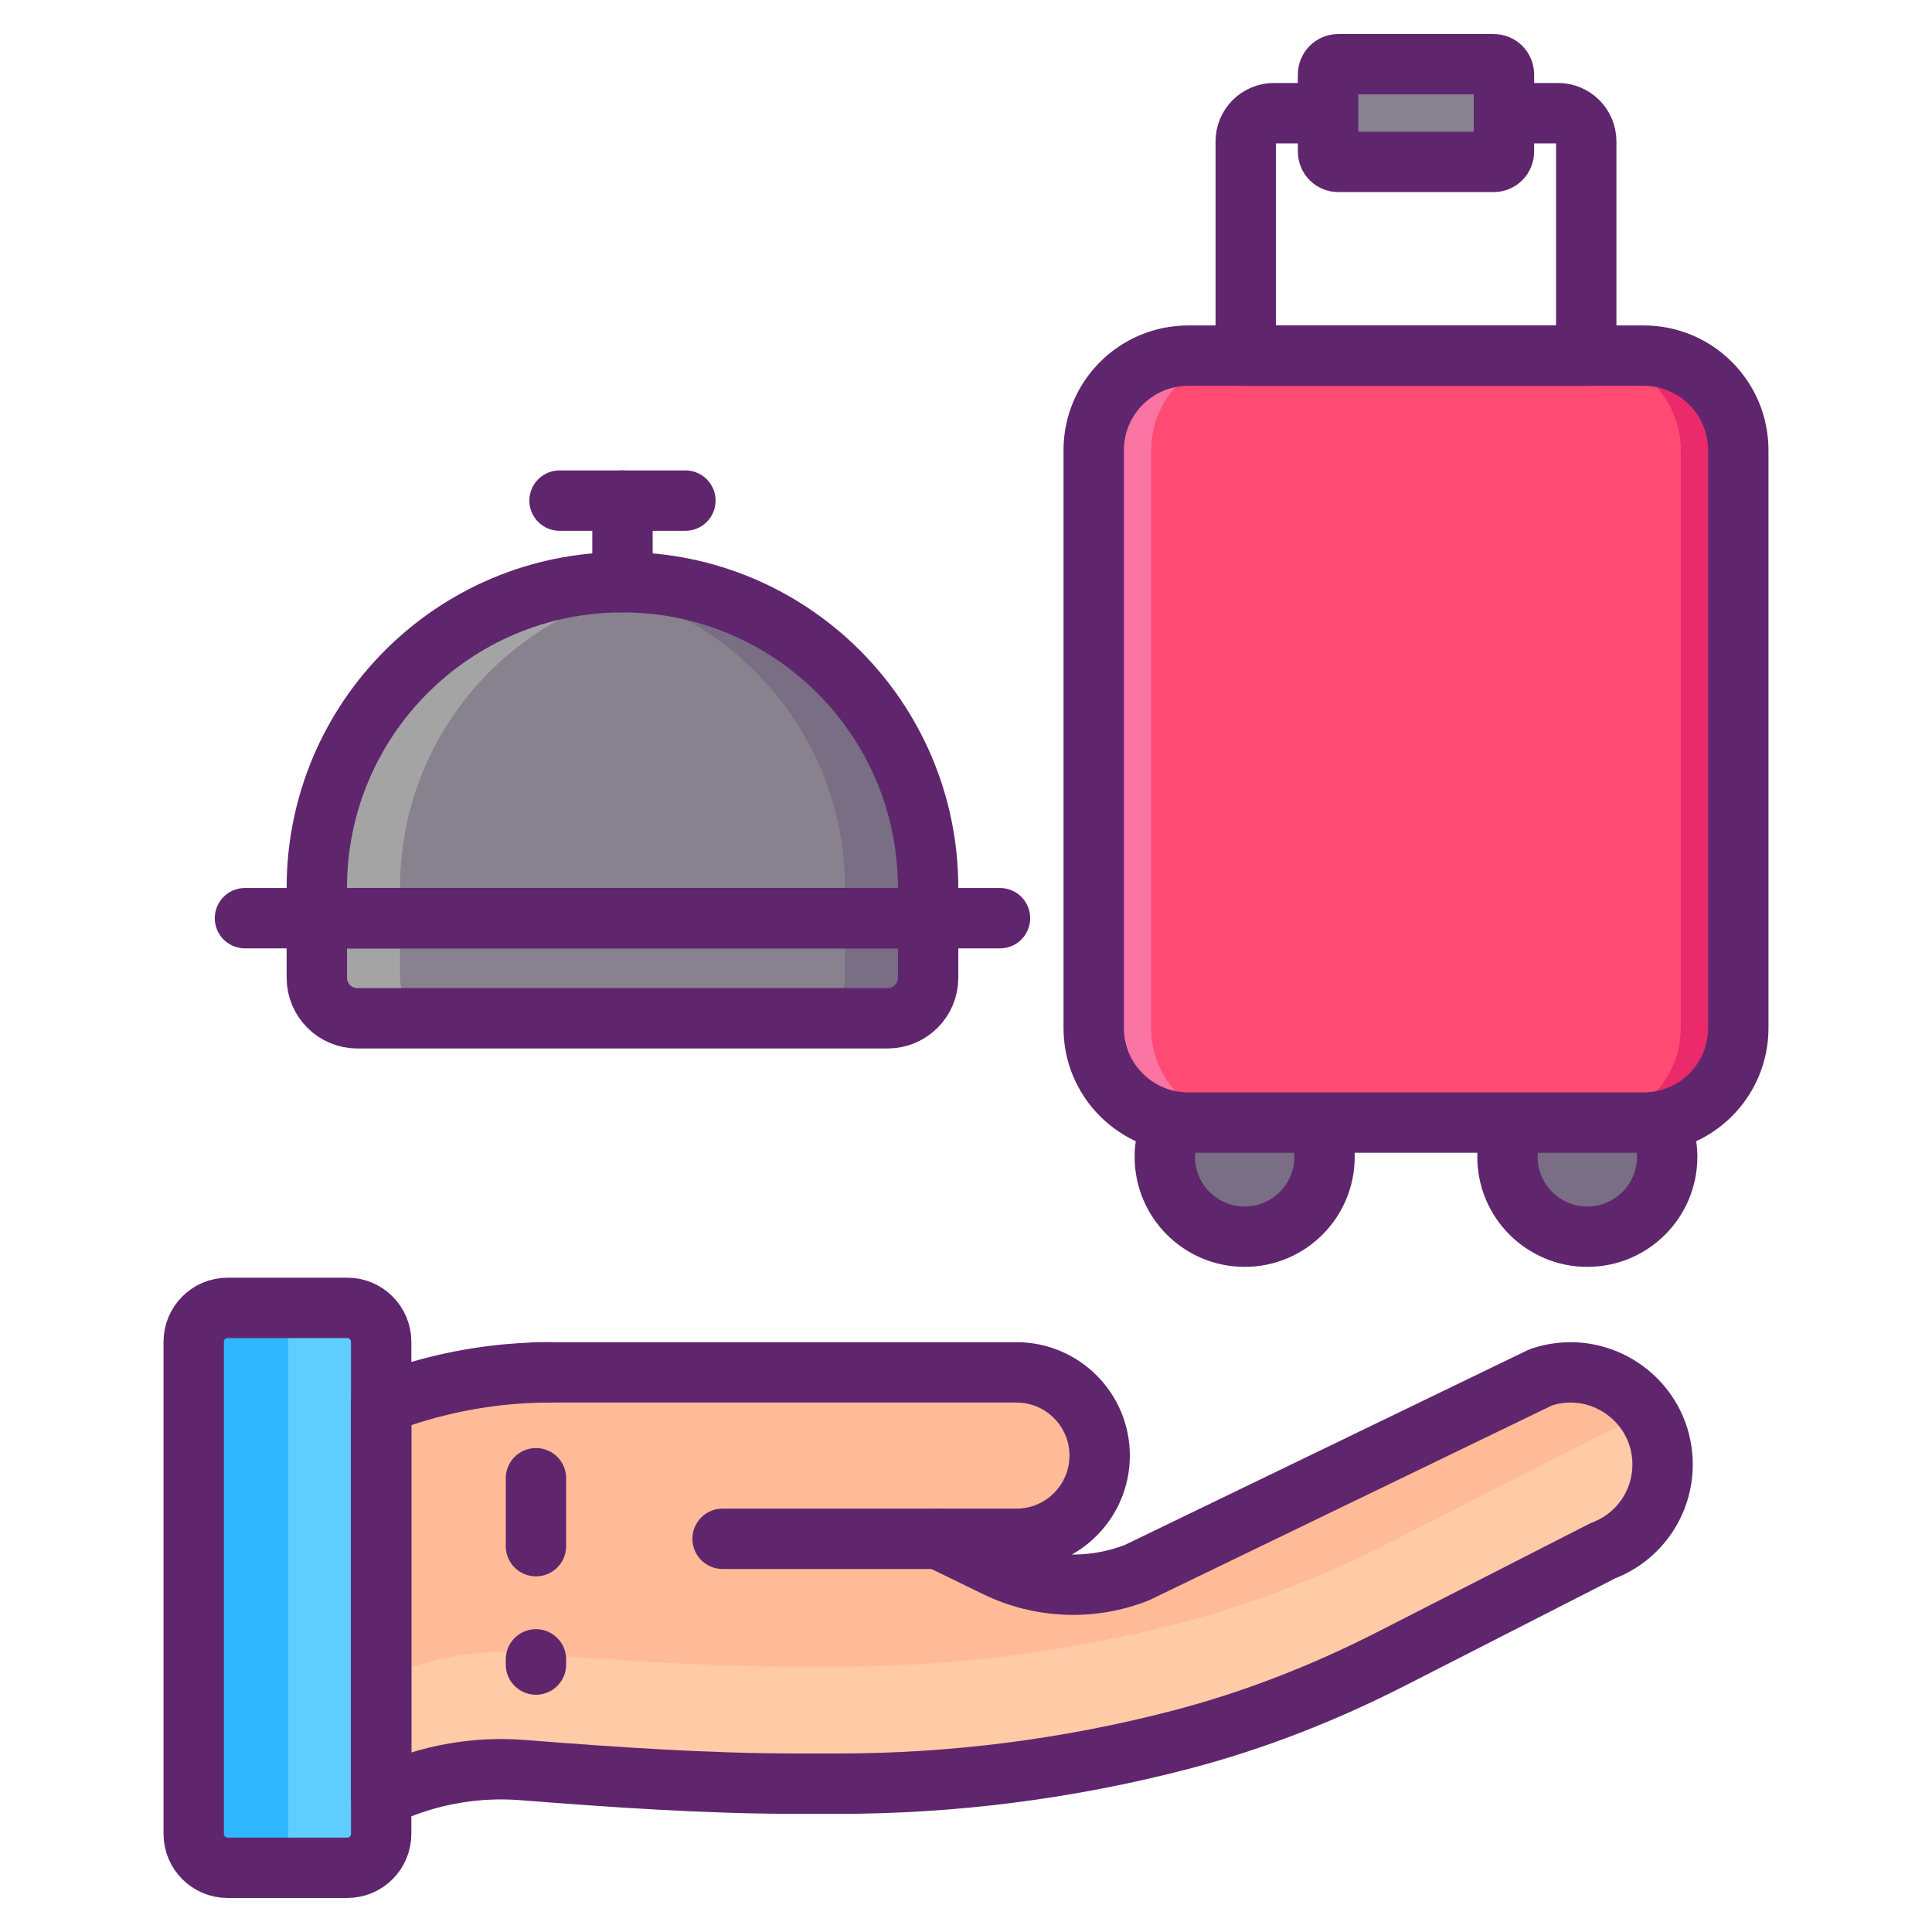
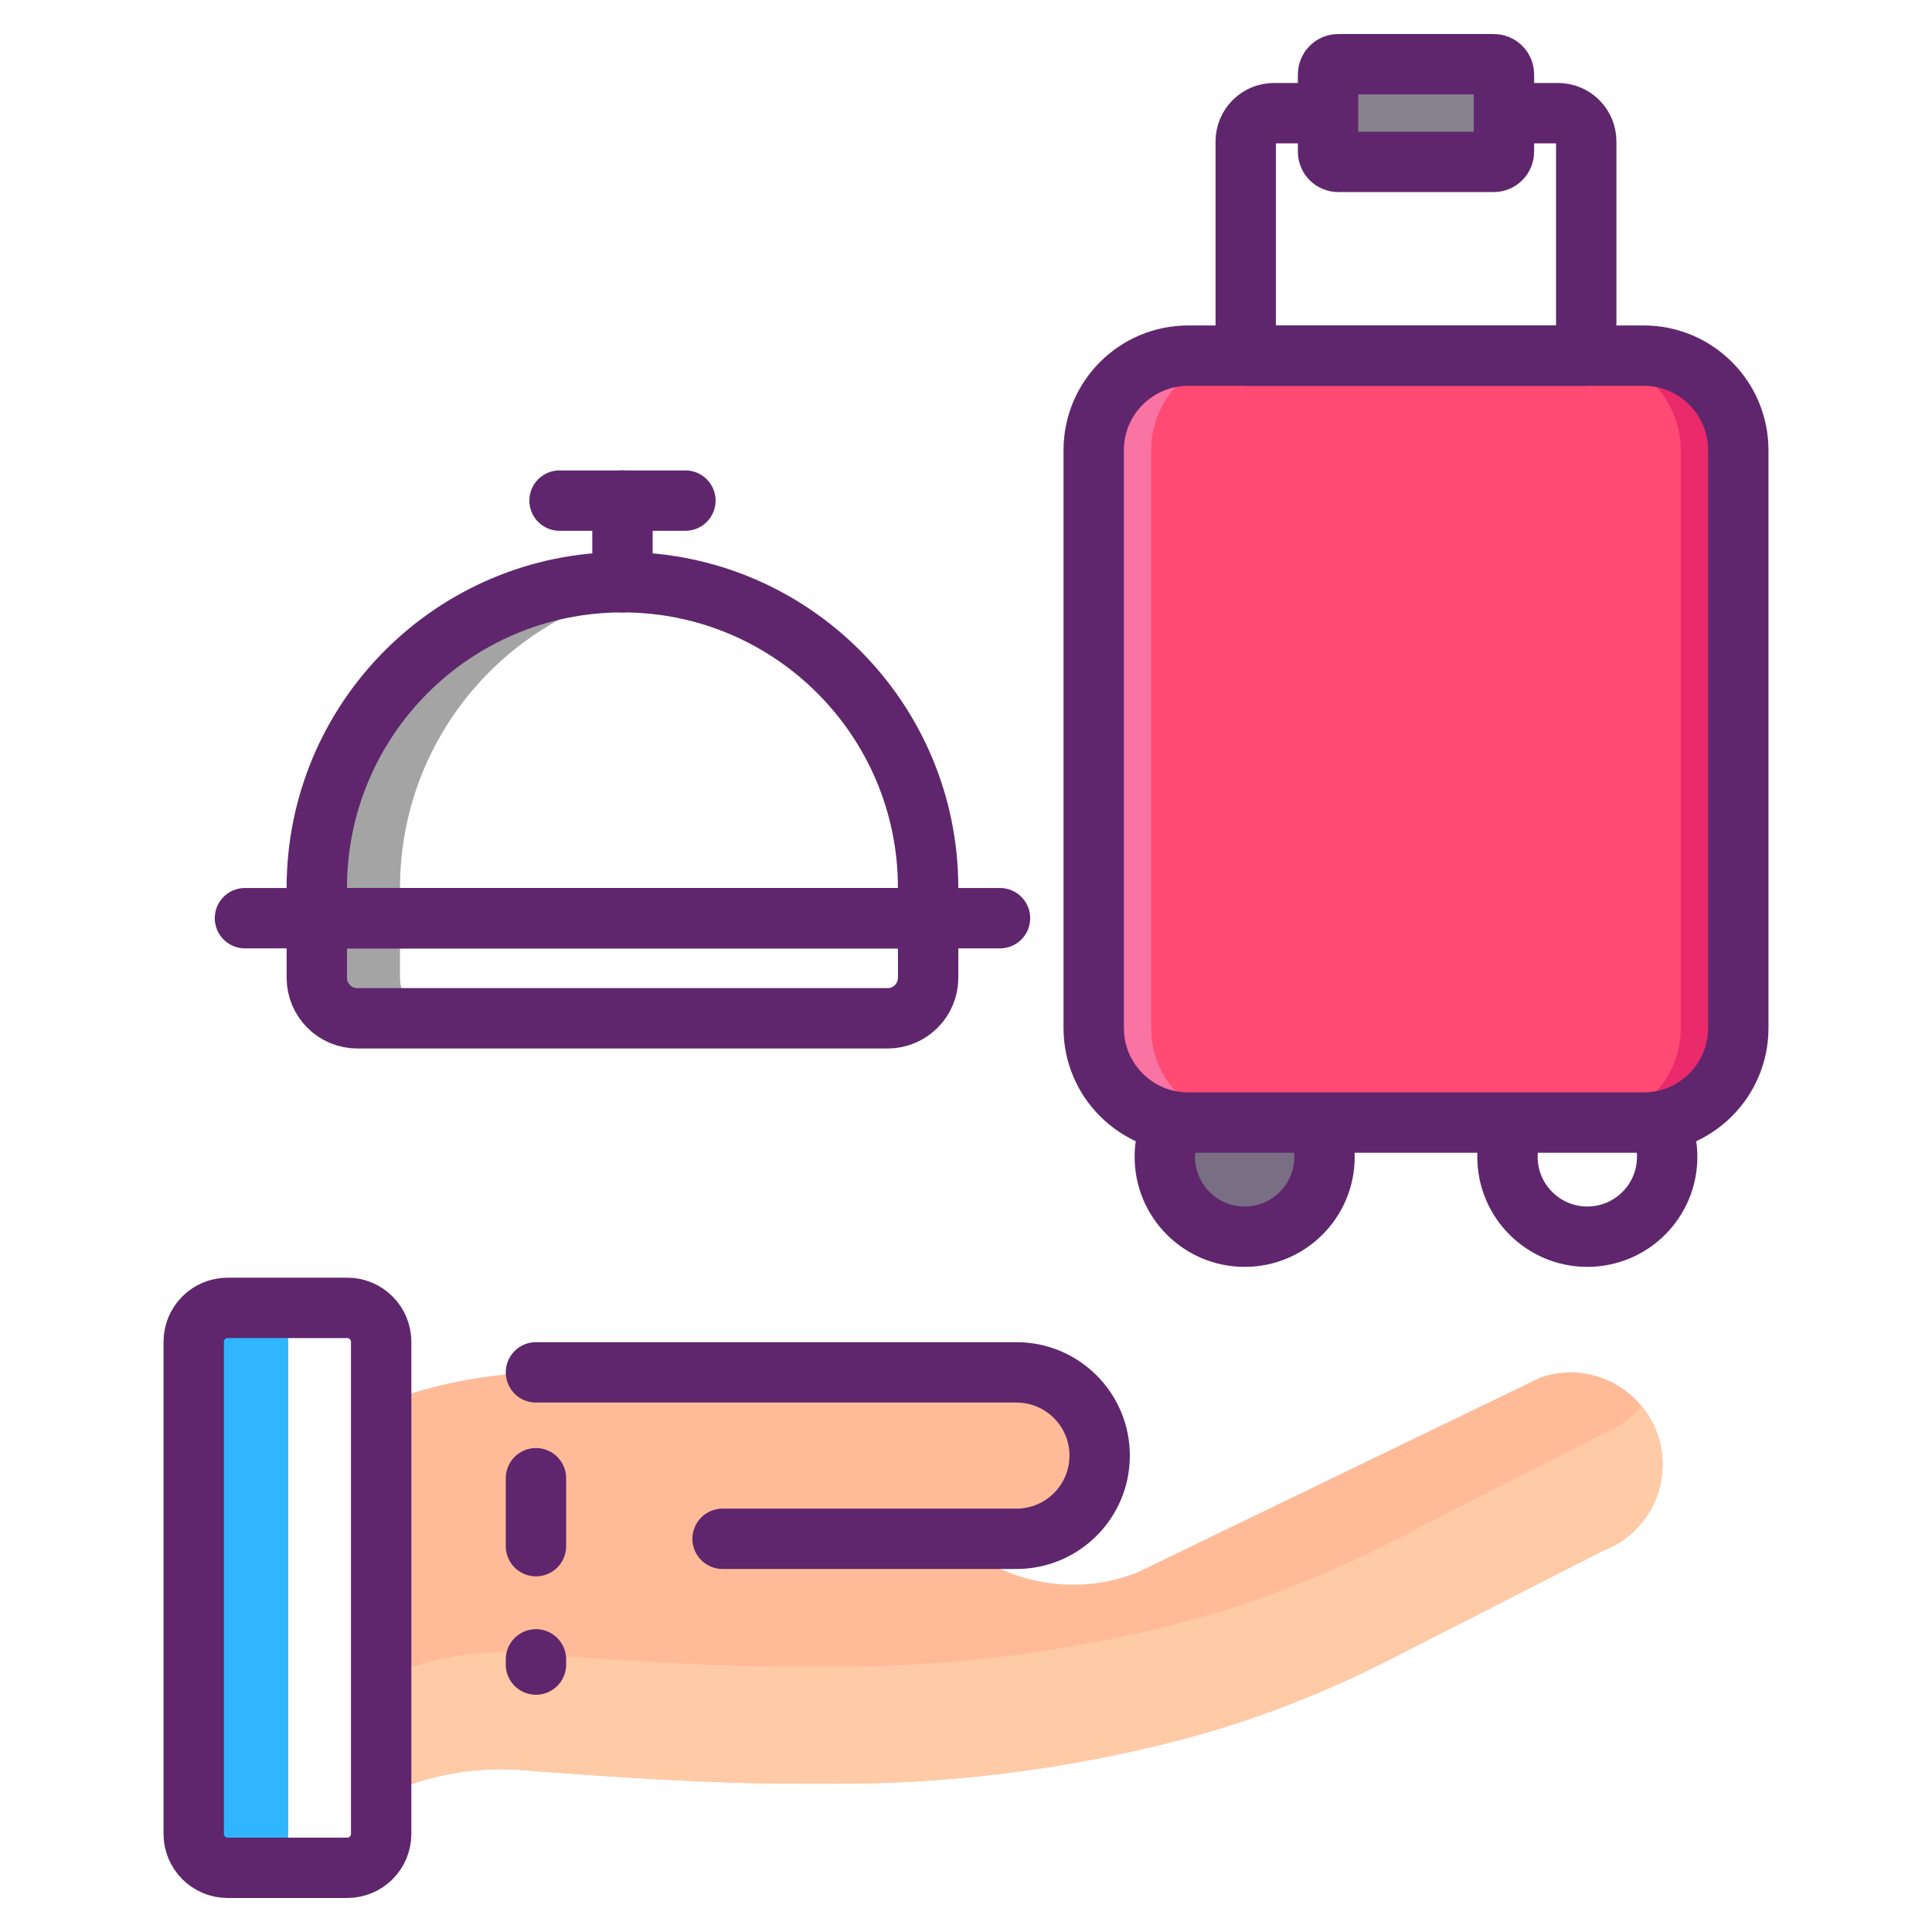
<svg xmlns="http://www.w3.org/2000/svg" id="Icon_Set" height="512" viewBox="0 0 256 256" width="512">
  <g>
    <g>
      <g>
        <g>
          <g>
-             <path d="m25.668 177.797v65.198c0 2.487 2.011 4.498 4.498 4.498h15.842c2.487 0 4.498-2.011 4.498-4.498v-65.198c0-2.479-2.011-4.498-4.498-4.498h-15.842c-2.487 0-4.498 2.019-4.498 4.498z" fill="#5fcdff" />
            <path d="m25.668 177.797v65.198c0 2.487 2.011 4.498 4.498 4.498h3.53c2.487 0 4.498-2.011 4.498-4.498v-65.198c0-2.479-2.011-4.498-4.498-4.498h-3.53c-2.487 0-4.498 2.019-4.498 4.498z" fill="#30b6ff" />
            <path d="m145.698 193.404c-.279 5.931-5.388 10.494-11.326 10.494h-10.017l7.659 3.735c5.833 2.845 12.592 3.117 18.634.749l53.517-25.877c7.917-2.695 16.137 3.191 16.137 11.553 0 5.076-3.142 9.622-7.89 11.416l-28.016 14.305c-8.918 4.554-18.272 8.229-27.962 10.751-14.804 3.853-30.064 5.814-45.413 5.814h-4.803c-12.357 0-24.684-.853-37.004-1.805-2.978-.23-5.956-.093-8.868.394-3.398.566-6.707 1.61-9.837 3.11v-52.017c5.415-2.087 11.069-3.398 16.792-3.925 1.235-.112 2.475-.174 3.716-.214v-.045h63.665c6.268.002 11.314 5.23 11.016 11.562z" fill="#ffbb98" />
            <path d="m212.412 189.97-28.018 14.304c-8.919 4.558-18.273 8.237-27.956 10.759-14.81 3.845-30.065 5.808-45.413 5.808h-4.806c-12.361 0-24.69-.847-37.01-1.798-2.976-.238-5.953-.093-8.867.393-3.39.558-6.707 1.602-9.829 3.111v15.503c3.121-1.509 6.439-2.553 9.829-3.111 2.915-.486 5.891-.63 8.867-.393 12.32.951 24.649 1.798 37.01 1.798h4.806c15.348 0 30.602-1.964 45.413-5.808 9.684-2.522 19.037-6.201 27.956-10.759l28.018-14.304c4.744-1.788 7.886-6.335 7.886-11.41 0-2.997-1.054-5.684-2.78-7.762-1.323 1.612-3.059 2.894-5.106 3.669z" fill="#ffcaa6" />
          </g>
          <g>
            <g style="fill:none;stroke:#5f266d;stroke-width:8;stroke-linecap:round;stroke-linejoin:round;stroke-miterlimit:10">
-               <path d="m124.355 203.901 7.658 3.735c5.836 2.84 12.591 3.119 18.633.747l53.518-25.878c1.322-.451 2.651-.657 3.948-.657 6.484 0 12.189 5.245 12.189 12.214 0 5.073-3.144 9.62-7.888 11.409l-28.025 14.31c-8.913 4.551-18.261 8.225-27.946 10.747-14.806 3.856-30.07 5.819-45.424 5.819h-5.214c-12.202 0-24.375-.847-36.539-1.802-2.997-.235-5.994-.105-8.916.39-3.398.566-6.706 1.609-9.842 3.111v-52.024c5.417-2.085 11.073-3.398 16.794-3.924 1.811-.156 3.608-.254 5.623-.254" />
              <path d="m25.668 177.797v65.198c0 2.487 2.011 4.498 4.498 4.498h15.842c2.487 0 4.498-2.011 4.498-4.498v-65.198c0-2.479-2.011-4.498-4.498-4.498h-15.842c-2.487 0-4.498 2.019-4.498 4.498z" />
              <path d="m95.747 203.899h38.936c6.09 0 11.027-4.937 11.027-11.027 0-6.09-4.937-11.027-11.027-11.027h-63.666" />
            </g>
          </g>
        </g>
      </g>
      <path d="m71.017 195.874v24.688" style="fill:none;stroke:#5f266d;stroke-width:8;stroke-linecap:round;stroke-linejoin:round;stroke-miterlimit:10;stroke-dasharray:9 15" />
    </g>
    <g>
      <g>
        <g>
          <g>
-             <path d="m82.481 77.145c-22.368 0-40.501 18.133-40.501 40.501v4.017 7.89c0 2.971 2.408 5.379 5.379 5.379h70.245c2.971 0 5.379-2.408 5.379-5.379v-7.89-4.017c-.001-22.368-18.134-40.501-40.502-40.501z" fill="#87828e" />
            <path d="m53.003 129.55c0 2.97 2.411 5.381 5.381 5.381h-11.026c-2.97 0-5.381-2.411-5.381-5.381v-11.9c0-22.369 18.135-40.504 40.504-40.504 1.867 0 3.712.125 5.513.375-19.759 2.69-34.991 19.627-34.991 40.129z" fill="#a4a4a5" />
-             <path d="m122.985 117.65v11.9c0 2.97-2.411 5.381-5.381 5.381h-11.026c2.97 0 5.381-2.411 5.381-5.381v-11.9c0-20.502-15.231-37.439-34.991-40.129 1.801-.25 3.646-.375 5.513-.375 22.369 0 40.504 18.135 40.504 40.504z" fill="#796e84" />
          </g>
        </g>
      </g>
      <g>
        <g style="fill:none;stroke:#5f266d;stroke-width:8;stroke-linecap:round;stroke-linejoin:round;stroke-miterlimit:10">
          <path d="m32.459 121.664h100.044" />
          <path d="m117.603 134.932h-70.245c-2.971 0-5.379-2.408-5.379-5.379v-7.89h81.003v7.89c0 2.971-2.408 5.379-5.379 5.379z" />
          <path d="m122.982 121.664h-81.003v-4.017c0-22.368 18.133-40.501 40.501-40.501 22.368 0 40.501 18.133 40.501 40.501v4.017z" />
          <path d="m74.144 66.332h16.674" />
          <path d="m82.481 66.332v10.813" />
        </g>
      </g>
    </g>
    <g>
      <g>
        <g>
          <g>
            <circle cx="164.925" cy="153.287" fill="#796e84" r="10.581" />
-             <circle cx="210.329" cy="153.287" fill="#796e84" r="10.581" />
            <g style="fill:none;stroke:#5f266d;stroke-width:8;stroke-linecap:round;stroke-linejoin:round;stroke-miterlimit:10">
              <circle cx="164.925" cy="153.287" r="10.581" />
              <circle cx="210.329" cy="153.287" r="10.581" />
            </g>
          </g>
          <g>
            <path d="m217.805 148.749h-60.357c-6.918 0-12.527-5.608-12.527-12.527v-76.571c0-6.918 5.608-12.527 12.527-12.527h60.357c6.918 0 12.527 5.608 12.527 12.527v76.571c0 6.918-5.609 12.527-12.527 12.527z" fill="#ff4a73" />
            <path d="m165.067 148.749h-7.619c-6.918 0-12.526-5.608-12.526-12.526v-76.57c0-6.918 5.608-12.526 12.526-12.526h7.619c-6.918 0-12.526 5.608-12.526 12.526v76.57c0 6.918 5.608 12.526 12.526 12.526z" fill="#f973a3" />
            <path d="m230.332 59.653v76.57c0 6.918-5.608 12.526-12.526 12.526h-7.619c6.918 0 12.526-5.608 12.526-12.526v-76.57c0-6.918-5.608-12.526-12.526-12.526h7.619c6.918-.001 12.526 5.607 12.526 12.526z" fill="#ea2a6a" />
            <path d="m217.805 148.749h-60.357c-6.918 0-12.527-5.608-12.527-12.527v-76.571c0-6.918 5.608-12.527 12.527-12.527h60.357c6.918 0 12.527 5.608 12.527 12.527v76.571c0 6.918-5.609 12.527-12.527 12.527z" style="fill:none;stroke:#5f266d;stroke-width:8;stroke-linecap:round;stroke-linejoin:round;stroke-miterlimit:10" />
          </g>
        </g>
        <path d="m210.186 47.124h-45.119v-28.389c0-2.066 1.675-3.74 3.74-3.74h37.638c2.066 0 3.74 1.675 3.74 3.74v28.389z" style="fill:none;stroke:#5f266d;stroke-width:8;stroke-linecap:round;stroke-linejoin:round;stroke-miterlimit:10" />
      </g>
      <path d="m197.93 21.453h-20.606c-.747 0-1.352-.605-1.352-1.352v-10.243c0-.747.605-1.352 1.352-1.352h20.606c.747 0 1.352.605 1.352 1.352v10.243c-.001.747-.606 1.352-1.352 1.352z" fill="#87828e" />
      <path d="m197.93 21.453h-20.606c-.747 0-1.352-.605-1.352-1.352v-10.243c0-.747.605-1.352 1.352-1.352h20.606c.747 0 1.352.605 1.352 1.352v10.243c-.001.747-.606 1.352-1.352 1.352z" style="fill:none;stroke:#5f266d;stroke-width:8;stroke-linecap:round;stroke-linejoin:round;stroke-miterlimit:10" />
    </g>
  </g>
</svg>